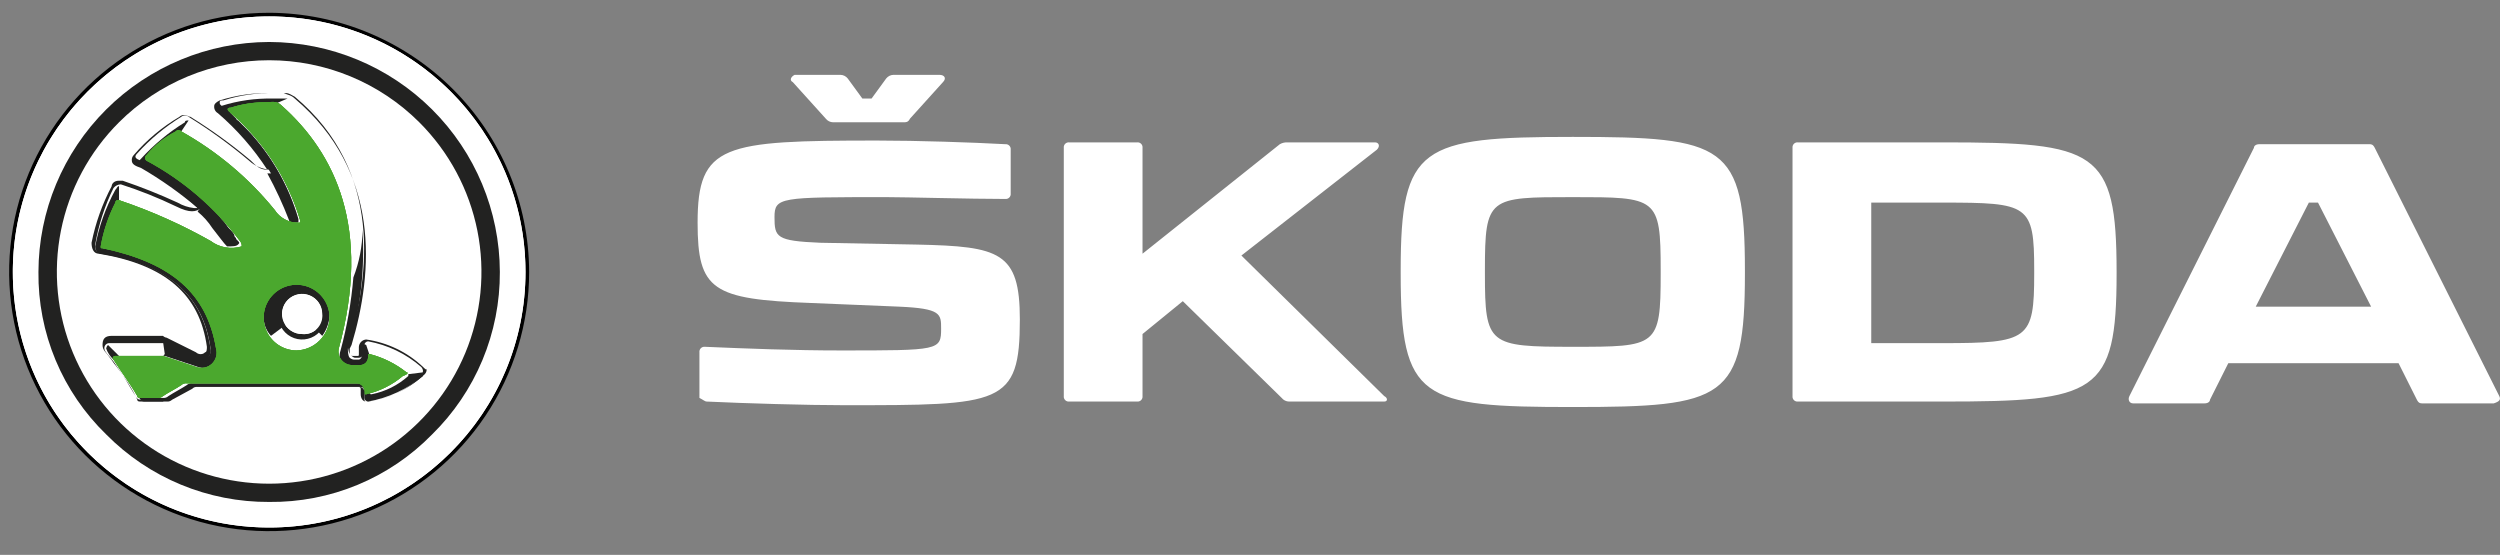
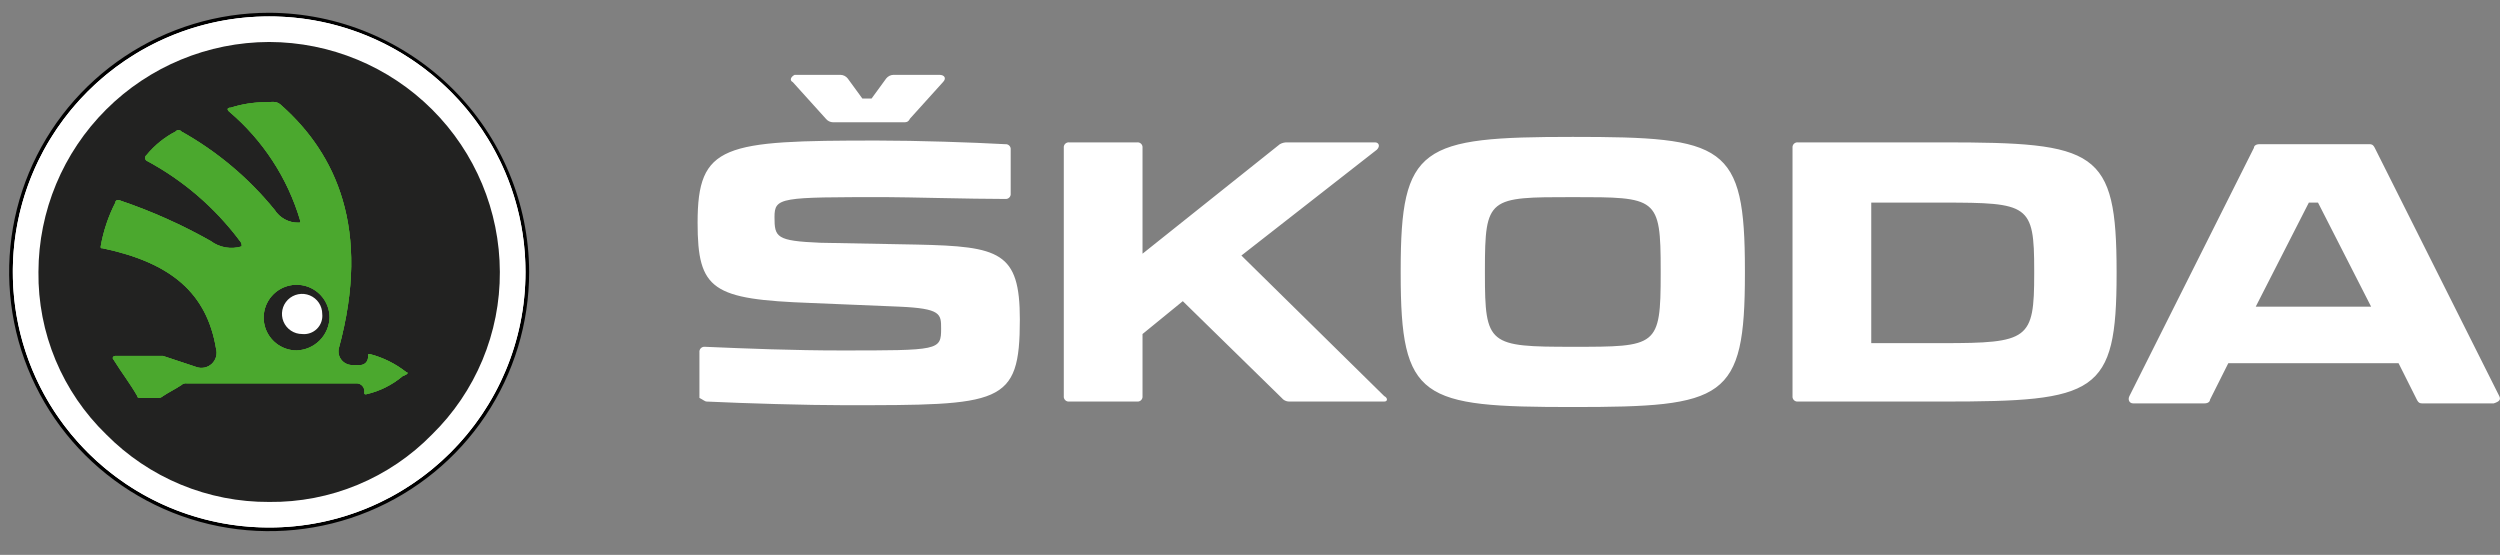
<svg xmlns="http://www.w3.org/2000/svg" width="410" height="91" viewBox="0 0 410 91" fill="none">
  <rect x="0" y="0" width="410" height="91" fill="#808080" stroke="none" />
  <path d="M44.141 86.809C38.477 86.757 32.874 85.639 27.626 83.516C22.571 81.441 17.979 78.389 14.113 74.536C10.248 70.683 7.186 66.105 5.105 61.066C2.946 55.842 1.824 50.251 1.802 44.602C1.855 38.956 2.975 33.37 5.105 28.138C7.186 23.099 10.248 18.521 14.113 14.668C17.979 10.815 22.571 7.763 27.626 5.687C32.865 3.535 38.474 2.417 44.141 2.395C49.805 2.447 55.408 3.564 60.656 5.687C65.711 7.763 70.303 10.815 74.169 14.668C78.034 18.521 81.096 23.099 83.177 28.138C85.336 33.361 86.458 38.953 86.48 44.602C86.427 50.248 85.307 55.834 83.177 61.066C81.096 66.105 78.034 70.683 74.169 74.536C70.303 78.389 65.711 81.441 60.656 83.516C55.417 85.668 49.808 86.787 44.141 86.809Z" fill="white" />
  <path d="M44.141 2.095C35.707 2.095 27.463 4.588 20.451 9.259C13.439 13.93 7.974 20.568 4.747 28.335C1.519 36.102 0.675 44.649 2.32 52.895C3.966 61.14 8.027 68.714 13.99 74.659C19.953 80.603 27.551 84.652 35.822 86.292C44.093 87.932 52.667 87.09 60.458 83.873C68.249 80.656 74.909 75.207 79.594 68.217C84.279 61.227 86.78 53.009 86.78 44.602C86.74 33.341 82.235 22.552 74.248 14.589C66.26 6.626 55.437 2.135 44.141 2.095V2.095ZM44.141 86.51C35.826 86.51 27.698 84.052 20.785 79.447C13.872 74.842 8.483 68.297 5.302 60.639C2.12 52.982 1.287 44.556 2.909 36.426C4.531 28.297 8.535 20.829 14.415 14.969C20.294 9.108 27.784 5.116 35.939 3.499C44.094 1.882 52.547 2.712 60.228 5.884C67.91 9.056 74.475 14.428 79.095 21.319C83.714 28.211 86.18 36.313 86.18 44.602C86.18 55.717 81.75 66.376 73.867 74.235C65.983 82.095 55.29 86.51 44.141 86.51Z" fill="black" />
  <path d="M44.141 86.51C67.358 86.51 86.18 67.747 86.18 44.602C86.18 21.457 67.358 2.694 44.141 2.694C20.923 2.694 2.102 21.457 2.102 44.602C2.102 67.747 20.923 86.51 44.141 86.51Z" fill="white" />
  <path d="M44.141 82.918C39.055 82.932 34.019 81.933 29.326 79.98C24.634 78.026 20.38 75.158 16.815 71.543C13.198 67.982 10.327 63.74 8.368 59.064C6.409 54.388 5.402 49.37 5.405 44.303C5.363 39.229 6.352 34.2 8.313 29.518C10.275 24.837 13.167 20.6 16.815 17.062C20.387 13.457 24.642 10.594 29.333 8.642C34.024 6.689 39.057 5.685 44.141 5.687C49.23 5.646 54.275 6.632 58.971 8.587C63.667 10.542 67.918 13.425 71.466 17.062C75.083 20.623 77.954 24.865 79.913 29.541C81.872 34.217 82.879 39.235 82.876 44.303C82.918 49.376 81.929 54.405 79.968 59.087C78.006 63.769 75.114 68.006 71.466 71.543C67.918 75.18 63.667 78.063 58.971 80.018C54.275 81.973 49.23 82.959 44.141 82.918Z" fill="white" />
  <path d="M44.14 82.319C39.169 82.345 34.244 81.378 29.654 79.476C25.064 77.573 20.903 74.774 17.415 71.243C13.85 67.784 11.026 63.639 9.116 59.06C7.207 54.48 6.25 49.561 6.305 44.602C6.329 34.606 10.323 25.026 17.413 17.958C24.503 10.89 34.113 6.909 44.14 6.885C54.167 6.909 63.777 10.89 70.867 17.958C77.957 25.026 81.951 34.606 81.975 44.602C82.001 49.557 81.031 54.467 79.123 59.043C77.215 63.618 74.407 67.767 70.865 71.243C67.395 74.798 63.237 77.612 58.643 79.516C54.049 81.42 49.115 82.374 44.14 82.319Z" fill="#222221" />
-   <path d="M44.141 79.326C37.254 79.323 30.522 77.285 24.797 73.469C19.071 69.653 14.609 64.231 11.974 57.888C9.339 51.545 8.649 44.566 9.992 37.832C11.335 31.098 14.65 24.912 19.518 20.056C22.75 16.83 26.589 14.271 30.814 12.525C35.038 10.779 39.567 9.88 44.141 9.88C48.715 9.88 53.243 10.779 57.468 12.525C61.693 14.271 65.531 16.83 68.764 20.056C73.632 24.912 76.947 31.098 78.29 37.832C79.633 44.566 78.943 51.545 76.308 57.888C73.673 64.231 69.21 69.653 63.485 73.469C57.76 77.285 51.028 79.323 44.141 79.326Z" fill="white" />
  <path d="M27.025 58.372L32.43 60.168C32.862 60.336 33.333 60.38 33.789 60.296C34.245 60.212 34.669 60.002 35.012 59.691C35.355 59.38 35.605 58.98 35.732 58.535C35.859 58.09 35.86 57.619 35.733 57.174C34.231 48.194 28.526 42.806 17.116 40.711C16.815 40.711 16.815 40.711 16.815 40.411C17.111 37.877 17.929 35.431 19.218 33.227C19.218 33.148 19.249 33.071 19.305 33.015C19.362 32.959 19.438 32.928 19.518 32.928V30.533C19.218 30.533 19.218 30.832 18.917 31.132C17.328 34.03 16.213 37.163 15.614 40.411C15.614 41.01 15.915 41.609 16.515 41.609C27.625 43.405 33.331 48.493 34.532 57.174C34.532 57.773 34.532 58.072 34.231 58.372C34.113 58.485 33.971 58.57 33.815 58.622C33.659 58.674 33.494 58.691 33.331 58.671C32.907 58.716 32.482 58.61 32.13 58.372L27.325 55.977H26.725L27.025 58.072C26.725 58.372 26.725 58.372 27.025 58.372Z" fill="#222221" />
  <path d="M69.364 61.066L66.962 61.365V61.664C65.267 63.184 63.192 64.218 60.956 64.658C60.656 64.658 60.656 64.658 60.656 64.359V64.059C60.635 63.749 60.502 63.456 60.281 63.236C60.06 63.016 59.767 62.883 59.455 62.862H31.529C31.366 62.842 31.201 62.859 31.045 62.911C30.889 62.962 30.747 63.048 30.628 63.161C29.727 63.76 28.526 64.359 27.625 64.957C27.507 65.07 27.364 65.156 27.209 65.208C27.053 65.26 26.888 65.276 26.725 65.257H24.022C23.722 65.257 23.422 65.257 23.422 64.957C22.221 62.862 21.019 61.365 19.518 58.97C19.218 58.671 19.218 58.671 19.518 58.372L17.716 56.576C17.553 56.737 17.448 56.947 17.416 57.174C17.666 57.86 18.078 58.476 18.617 58.97C18.917 59.27 19.218 59.868 19.518 60.168L20.419 61.365C21.187 62.418 21.889 63.518 22.521 64.658L22.821 65.257C23.121 65.556 23.121 65.855 23.722 65.855H27.325C27.488 65.875 27.654 65.858 27.809 65.806C27.965 65.755 28.107 65.669 28.226 65.556L31.529 63.76C31.685 63.589 31.899 63.482 32.13 63.461H59.155C59.755 63.461 59.755 64.059 59.755 64.359V65.257C59.769 65.411 59.836 65.555 59.946 65.665C60.056 65.774 60.201 65.842 60.356 65.855C63.675 65.269 66.781 63.824 69.364 61.664V61.066Z" fill="#222221" />
  <path d="M59.455 56.875V58.072C59.455 58.372 59.154 58.971 58.854 58.971H58.254C58.09 58.99 57.925 58.973 57.769 58.922C57.614 58.87 57.471 58.784 57.353 58.671C57.052 58.372 57.052 57.474 57.052 57.174L57.353 56.576C59.136 50.457 59.848 44.077 59.455 37.717C59.426 40.38 58.918 43.017 57.953 45.5C57.616 49.546 56.913 53.554 55.851 57.474C55.251 59.27 56.452 60.168 57.953 60.168H59.455C59.766 60.147 60.06 60.014 60.281 59.794C60.501 59.574 60.635 59.281 60.656 58.971V58.372L60.055 56.576C59.455 56.276 59.455 56.576 59.455 56.875Z" fill="#222221" />
  <path d="M48.645 46.398C47.934 46.394 47.229 46.531 46.571 46.8C45.914 47.069 45.316 47.466 44.814 47.967C44.311 48.468 43.913 49.064 43.643 49.719C43.373 50.375 43.236 51.078 43.239 51.786C43.208 52.387 43.298 52.989 43.505 53.554C43.711 54.12 44.029 54.638 44.441 55.079L46.843 53.283C46.51 52.737 46.304 52.123 46.242 51.487C46.242 50.614 46.59 49.776 47.21 49.158C47.829 48.541 48.669 48.194 49.545 48.194C50.421 48.194 51.261 48.541 51.881 49.158C52.5 49.776 52.848 50.614 52.848 51.487C52.872 51.955 52.774 52.422 52.563 52.842C52.353 53.261 52.037 53.619 51.647 53.882L52.848 55.079C53.554 54.117 53.97 52.975 54.05 51.786C54.053 51.078 53.916 50.375 53.646 49.719C53.376 49.064 52.978 48.468 52.475 47.967C51.973 47.466 51.375 47.069 50.718 46.8C50.06 46.531 49.355 46.394 48.645 46.398Z" fill="#222221" />
  <path d="M23.121 27.24C26.637 29.188 29.87 31.605 32.73 34.424C32.65 34.424 32.574 34.456 32.517 34.512C32.461 34.568 32.429 34.644 32.429 34.724C33.364 35.493 34.175 36.402 34.832 37.418C36.033 38.914 36.633 39.812 37.234 40.411C38.135 40.411 38.735 40.411 39.035 40.112C39.336 39.812 39.336 39.812 38.735 39.214C38.735 38.914 38.435 38.914 38.435 38.615C38.435 38.316 37.834 37.717 37.534 37.418C37.234 37.118 36.934 36.52 36.633 36.22C36.262 35.879 35.957 35.474 35.733 35.023L34.832 34.125L33.931 33.227L33.03 32.329L32.129 31.431L31.228 30.533C30.928 30.234 30.628 29.934 30.328 29.934C30.027 29.635 29.727 29.635 29.427 29.335C29.126 29.036 28.826 29.036 28.526 28.737C28.226 28.438 27.925 28.438 27.625 28.138C27.325 27.839 27.024 27.839 26.724 27.54C26.424 27.24 26.124 27.24 25.823 26.941C25.667 26.77 25.453 26.663 25.223 26.642C24.995 26.61 24.784 26.505 24.622 26.342C24.322 26.043 24.022 26.043 24.622 25.444C26.071 23.971 27.683 22.665 29.427 21.553H29.727L30.928 19.757C30.628 19.757 30.328 19.757 30.328 20.056C27.654 21.703 25.228 23.718 23.121 26.043C22.82 26.342 22.82 26.342 22.82 26.642C22.22 26.342 22.52 26.642 23.121 27.24Z" fill="#222221" />
-   <path d="M35.733 18.26C39.291 21.035 42.253 24.497 44.441 28.438H43.84C45.212 30.95 46.416 33.55 47.444 36.22V36.52H48.645C48.945 36.52 48.945 36.52 48.945 36.22V35.921C47.359 30.432 44.476 25.403 40.538 21.253L40.237 20.954L39.937 20.655L39.637 20.355L39.336 20.056L39.036 19.757C38.956 19.757 38.88 19.725 38.824 19.669C38.767 19.613 38.736 19.537 38.736 19.457L38.435 19.158L38.135 18.859L37.835 18.559C37.535 18.26 37.535 17.961 38.135 17.961C40.016 17.538 41.921 17.238 43.84 17.062H45.042L47.144 16.165H44.741C41.892 16.1 39.051 16.505 36.334 17.362C35.733 17.362 35.733 17.661 35.733 17.961C35.433 17.661 35.433 17.961 35.733 18.26Z" fill="#222221" />
  <path d="M66.662 61.066C64.893 59.66 62.847 58.64 60.657 58.072C60.356 58.072 60.356 58.072 60.356 58.372V58.671C60.335 58.982 60.202 59.274 59.981 59.494C59.76 59.715 59.467 59.847 59.155 59.868H57.654C57.329 59.853 57.011 59.768 56.722 59.619C56.433 59.47 56.18 59.26 55.98 59.004C55.781 58.748 55.639 58.452 55.565 58.136C55.491 57.82 55.486 57.492 55.552 57.174C60.957 37.418 54.951 25.145 46.243 17.362C45.342 16.464 44.742 16.763 43.541 16.763C41.604 16.769 39.68 17.072 37.835 17.661C37.235 17.661 37.235 17.96 37.535 18.26C43.116 22.976 47.188 29.221 49.246 36.22C49.246 36.52 49.246 36.52 48.946 36.52C48.169 36.533 47.403 36.347 46.719 35.98C46.036 35.613 45.458 35.078 45.042 34.424C40.802 29.205 35.605 24.837 29.728 21.553C29.674 21.484 29.606 21.429 29.528 21.391C29.45 21.353 29.364 21.333 29.277 21.333C29.191 21.333 29.105 21.353 29.027 21.391C28.949 21.429 28.88 21.484 28.827 21.553C26.976 22.509 25.341 23.834 24.023 25.444C23.954 25.497 23.898 25.565 23.86 25.643C23.822 25.721 23.802 25.806 23.802 25.893C23.802 25.98 23.822 26.065 23.86 26.143C23.898 26.221 23.954 26.289 24.023 26.342C30.034 29.56 35.262 34.057 39.337 39.513C39.45 39.631 39.536 39.773 39.588 39.929C39.64 40.084 39.657 40.249 39.637 40.411C38.776 40.674 37.864 40.73 36.977 40.574C36.089 40.417 35.252 40.054 34.532 39.513C29.844 36.866 24.918 34.661 19.819 32.928C19.218 32.628 18.918 32.928 18.918 33.227C17.761 35.488 16.951 37.91 16.516 40.411C16.516 40.711 16.516 40.711 16.816 40.711C28.227 43.105 33.932 48.194 35.433 57.174C35.56 57.619 35.559 58.09 35.432 58.535C35.305 58.98 35.055 59.38 34.712 59.691C34.369 60.002 33.945 60.212 33.489 60.296C33.033 60.38 32.562 60.336 32.13 60.168L26.725 58.372H18.918C18.618 58.372 18.317 58.671 18.618 58.97C20.119 61.365 21.32 62.862 22.521 64.957C22.521 65.257 22.822 65.257 23.122 65.257H25.824C25.987 65.276 26.153 65.259 26.308 65.208C26.464 65.156 26.607 65.07 26.725 64.957C27.626 64.359 28.827 63.76 29.728 63.161C29.846 63.048 29.989 62.962 30.145 62.911C30.3 62.859 30.466 62.842 30.629 62.862H58.555C58.866 62.883 59.16 63.016 59.38 63.236C59.601 63.456 59.735 63.749 59.756 64.059V64.359C59.756 64.658 59.756 64.658 60.056 64.658C62.27 64.154 64.329 63.127 66.062 61.664C66.962 61.365 66.962 61.066 66.662 61.066ZM48.645 57.474C47.576 57.474 46.531 57.158 45.642 56.566C44.754 55.974 44.061 55.132 43.652 54.148C43.243 53.163 43.136 52.08 43.344 51.034C43.553 49.989 44.068 49.029 44.824 48.276C45.579 47.522 46.542 47.009 47.591 46.801C48.639 46.593 49.726 46.7 50.714 47.108C51.702 47.515 52.546 48.206 53.139 49.092C53.733 49.978 54.05 51.02 54.05 52.086C54.005 53.5 53.421 54.845 52.417 55.846C51.413 56.847 50.065 57.429 48.645 57.474Z" fill="#4BA82E" />
  <path d="M66.662 61.066C64.893 59.66 62.847 58.64 60.657 58.072C60.356 58.072 60.356 58.072 60.356 58.372V58.671C60.335 58.982 60.202 59.274 59.981 59.494C59.76 59.715 59.467 59.847 59.155 59.868H57.654C57.329 59.853 57.011 59.768 56.722 59.619C56.433 59.47 56.18 59.26 55.98 59.004C55.781 58.748 55.639 58.452 55.565 58.136C55.491 57.82 55.486 57.492 55.552 57.174C60.957 37.418 54.951 25.145 46.243 17.362C45.342 16.464 44.742 16.763 43.541 16.763C41.604 16.769 39.68 17.072 37.835 17.661C37.235 17.661 37.235 17.96 37.535 18.26C43.116 22.976 47.188 29.221 49.246 36.22C49.246 36.52 49.246 36.52 48.946 36.52C48.169 36.533 47.403 36.347 46.719 35.98C46.036 35.613 45.458 35.078 45.042 34.424C40.802 29.205 35.605 24.837 29.728 21.553C29.674 21.484 29.606 21.429 29.528 21.391C29.45 21.353 29.364 21.333 29.277 21.333C29.191 21.333 29.105 21.353 29.027 21.391C28.949 21.429 28.88 21.484 28.827 21.553C26.976 22.509 25.341 23.834 24.023 25.444C23.954 25.497 23.898 25.565 23.86 25.643C23.822 25.721 23.802 25.806 23.802 25.893C23.802 25.98 23.822 26.065 23.86 26.143C23.898 26.221 23.954 26.289 24.023 26.342C30.034 29.56 35.262 34.057 39.337 39.513C39.45 39.631 39.536 39.773 39.588 39.929C39.64 40.084 39.657 40.249 39.637 40.411C38.776 40.674 37.864 40.73 36.977 40.574C36.089 40.417 35.252 40.054 34.532 39.513C29.844 36.866 24.918 34.661 19.819 32.928C19.218 32.628 18.918 32.928 18.918 33.227C17.761 35.488 16.951 37.91 16.516 40.411C16.516 40.711 16.516 40.711 16.816 40.711C28.227 43.105 33.932 48.194 35.433 57.174C35.56 57.619 35.559 58.09 35.432 58.535C35.305 58.98 35.055 59.38 34.712 59.691C34.369 60.002 33.945 60.212 33.489 60.296C33.033 60.38 32.562 60.336 32.13 60.168L26.725 58.372H18.918C18.618 58.372 18.317 58.671 18.618 58.97C20.119 61.365 21.32 62.862 22.521 64.957C22.521 65.257 22.822 65.257 23.122 65.257H25.824C25.987 65.276 26.153 65.259 26.308 65.208C26.464 65.156 26.607 65.07 26.725 64.957C27.626 64.359 28.827 63.76 29.728 63.161C29.846 63.048 29.989 62.962 30.145 62.911C30.3 62.859 30.466 62.842 30.629 62.862H58.555C58.866 62.883 59.16 63.016 59.38 63.236C59.601 63.456 59.735 63.749 59.756 64.059V64.359C59.756 64.658 59.756 64.658 60.056 64.658C62.27 64.154 64.329 63.127 66.062 61.664C66.962 61.365 66.962 61.066 66.662 61.066ZM48.645 57.474C47.576 57.474 46.531 57.158 45.642 56.566C44.754 55.974 44.061 55.132 43.652 54.148C43.243 53.163 43.136 52.08 43.344 51.034C43.553 49.989 44.068 49.029 44.824 48.276C45.579 47.522 46.542 47.009 47.591 46.801C48.639 46.593 49.726 46.7 50.714 47.108C51.702 47.515 52.546 48.206 53.139 49.092C53.733 49.978 54.05 51.02 54.05 52.086C54.005 53.5 53.421 54.845 52.417 55.846C51.413 56.847 50.065 57.429 48.645 57.474Z" fill="#4BA82E" />
  <path d="M66.662 61.066C64.893 59.66 62.847 58.64 60.657 58.072C60.356 58.072 60.356 58.072 60.356 58.372V58.671C60.335 58.982 60.202 59.274 59.981 59.494C59.76 59.715 59.467 59.847 59.155 59.868H57.654C57.329 59.853 57.011 59.768 56.722 59.619C56.433 59.47 56.18 59.26 55.98 59.004C55.781 58.748 55.639 58.452 55.565 58.136C55.491 57.82 55.486 57.492 55.552 57.174C60.957 37.418 54.951 25.145 46.243 17.362C45.342 16.464 44.742 16.763 43.541 16.763C41.604 16.769 39.68 17.072 37.835 17.661C37.235 17.661 37.235 17.96 37.535 18.26C43.116 22.976 47.188 29.221 49.246 36.22C49.246 36.52 49.246 36.52 48.946 36.52C48.169 36.533 47.403 36.347 46.719 35.98C46.036 35.613 45.458 35.078 45.042 34.424C40.802 29.205 35.605 24.837 29.728 21.553C29.674 21.484 29.606 21.429 29.528 21.391C29.45 21.353 29.364 21.333 29.277 21.333C29.191 21.333 29.105 21.353 29.027 21.391C28.949 21.429 28.88 21.484 28.827 21.553C26.976 22.509 25.341 23.834 24.023 25.444C23.954 25.497 23.898 25.565 23.86 25.643C23.822 25.721 23.802 25.806 23.802 25.893C23.802 25.98 23.822 26.065 23.86 26.143C23.898 26.221 23.954 26.289 24.023 26.342C30.034 29.56 35.262 34.057 39.337 39.513C39.45 39.631 39.536 39.773 39.588 39.929C39.64 40.084 39.657 40.249 39.637 40.411C38.776 40.674 37.864 40.73 36.977 40.574C36.089 40.417 35.252 40.054 34.532 39.513C29.844 36.866 24.918 34.661 19.819 32.928C19.218 32.628 18.918 32.928 18.918 33.227C17.761 35.488 16.951 37.91 16.516 40.411C16.516 40.711 16.516 40.711 16.816 40.711C28.227 43.105 33.932 48.194 35.433 57.174C35.56 57.619 35.559 58.09 35.432 58.535C35.305 58.98 35.055 59.38 34.712 59.691C34.369 60.002 33.945 60.212 33.489 60.296C33.033 60.38 32.562 60.336 32.13 60.168L26.725 58.372H18.918C18.618 58.372 18.317 58.671 18.618 58.97C20.119 61.365 21.32 62.862 22.521 64.957C22.521 65.257 22.822 65.257 23.122 65.257H25.824C25.987 65.276 26.153 65.259 26.308 65.208C26.464 65.156 26.607 65.07 26.725 64.957C27.626 64.359 28.827 63.76 29.728 63.161C29.846 63.048 29.989 62.962 30.145 62.911C30.3 62.859 30.466 62.842 30.629 62.862H58.555C58.866 62.883 59.16 63.016 59.38 63.236C59.601 63.456 59.735 63.749 59.756 64.059V64.359C59.756 64.658 59.756 64.658 60.056 64.658C62.27 64.154 64.329 63.127 66.062 61.664C66.962 61.365 66.962 61.066 66.662 61.066ZM48.645 57.474C47.576 57.474 46.531 57.158 45.642 56.566C44.754 55.974 44.061 55.132 43.652 54.148C43.243 53.163 43.136 52.08 43.344 51.034C43.553 49.989 44.068 49.029 44.824 48.276C45.579 47.522 46.542 47.009 47.591 46.801C48.639 46.593 49.726 46.7 50.714 47.108C51.702 47.515 52.546 48.206 53.139 49.092C53.733 49.978 54.05 51.02 54.05 52.086C54.005 53.5 53.421 54.845 52.417 55.846C51.413 56.847 50.065 57.429 48.645 57.474Z" fill="#4BA82E" />
-   <path d="M69.364 60.168C66.803 57.745 63.55 56.176 60.055 55.678C59.744 55.699 59.45 55.831 59.23 56.052C59.009 56.272 58.875 56.564 58.854 56.875V58.072C58.854 58.372 58.854 58.372 58.554 58.372H57.953C57.653 58.372 57.653 58.372 57.353 58.072V57.174L57.653 56.576C61.257 44.602 62.458 28.138 48.345 16.165C47.744 15.566 47.144 15.566 46.543 15.266H44.441C41.591 15.202 38.751 15.606 36.033 16.464C35.433 16.763 35.132 17.062 35.132 17.362C35.101 17.598 35.142 17.839 35.249 18.052C35.356 18.265 35.525 18.442 35.733 18.559C38.863 21.254 41.593 24.378 43.84 27.839C42.639 27.839 42.039 27.24 41.138 26.342C38.014 23.71 34.703 21.309 31.229 19.158C30.928 19.158 30.628 18.858 30.328 18.858C30.165 18.839 30 18.856 29.844 18.907C29.688 18.959 29.546 19.045 29.427 19.158C26.596 20.829 24.06 22.953 21.92 25.444C21.807 25.562 21.721 25.704 21.669 25.86C21.617 26.015 21.6 26.18 21.62 26.342C21.62 26.941 22.22 27.24 23.121 27.54C26.415 29.453 29.53 31.657 32.43 34.125H31.829C30.876 34.016 29.955 33.71 29.127 33.227C26.188 31.875 23.181 30.676 20.118 29.635H19.518C18.617 29.635 18.317 30.233 18.317 30.533C16.774 33.452 15.662 36.577 15.014 39.812C15.014 40.711 15.314 41.608 16.215 41.608C27.025 43.405 32.73 48.194 33.931 56.875C33.931 57.174 33.931 57.773 33.631 57.773C33.475 57.944 33.261 58.05 33.03 58.072C32.867 58.092 32.702 58.075 32.546 58.023C32.391 57.972 32.248 57.886 32.13 57.773L27.325 55.378C27.097 55.347 26.887 55.242 26.724 55.079H18.317C17.116 55.079 16.815 55.678 16.815 56.576C16.815 57.474 17.416 57.773 18.017 58.671C18.317 58.97 18.617 59.569 18.917 59.868L19.818 61.066C20.586 62.119 21.288 63.219 21.92 64.359L22.22 64.957C22.521 65.556 22.821 65.556 23.422 65.556H27.025C27.188 65.576 27.353 65.559 27.509 65.507C27.665 65.455 27.807 65.37 27.926 65.257L31.229 63.461H58.854C58.894 63.461 58.933 63.468 58.969 63.483C59.006 63.498 59.039 63.52 59.067 63.548C59.094 63.576 59.117 63.609 59.132 63.645C59.147 63.682 59.155 63.721 59.155 63.76V64.658C59.155 65.257 59.455 65.855 60.055 65.855H60.356C63.85 65.357 67.103 63.788 69.664 61.365C69.778 61.247 69.864 61.105 69.916 60.95C69.968 60.794 69.984 60.63 69.965 60.467C69.965 60.766 69.664 60.467 69.364 60.168ZM69.064 61.664C66.634 64.053 63.452 65.533 60.055 65.855C59.755 65.855 59.755 65.556 59.755 65.257V64.359C59.77 64.237 59.756 64.114 59.716 63.998C59.676 63.883 59.61 63.778 59.523 63.692C59.437 63.605 59.331 63.539 59.215 63.499C59.1 63.459 58.976 63.446 58.854 63.461H31.529C31.366 63.441 31.201 63.458 31.045 63.509C30.889 63.561 30.747 63.647 30.628 63.76C29.427 64.359 28.526 64.957 27.325 65.556C27.097 65.588 26.887 65.693 26.724 65.855H23.121C22.821 65.855 22.521 65.855 22.521 65.556L22.22 64.957C20.719 62.562 20.719 62.263 19.218 60.168C18.317 58.671 17.116 57.773 17.116 57.174C17.101 57.053 17.114 56.93 17.155 56.814C17.195 56.699 17.261 56.594 17.347 56.507C17.434 56.421 17.539 56.355 17.655 56.315C17.771 56.275 17.895 56.262 18.017 56.276H27.025C27.025 56.276 30.328 57.773 31.829 58.671C33.331 59.569 34.832 58.671 34.532 57.174C33.03 46.997 25.824 43.105 16.215 41.309C15.614 41.309 15.614 40.711 15.614 40.112C16.158 36.89 17.169 33.764 18.617 30.832C18.76 30.65 18.942 30.501 19.15 30.398C19.358 30.294 19.586 30.238 19.818 30.233C22.9 31.223 25.91 32.423 28.826 33.826C31.229 35.023 32.13 34.724 33.03 34.125V33.526C29.91 30.891 26.598 28.489 23.121 26.342C22.22 26.043 21.92 25.743 22.521 25.145C24.627 22.82 27.054 20.805 29.727 19.158C29.892 19.011 30.106 18.929 30.328 18.929C30.549 18.929 30.763 19.011 30.928 19.158C34.402 21.309 37.714 23.71 40.838 26.342C41.818 27.259 43.098 27.791 44.441 27.839C44.741 27.839 45.041 27.839 45.041 27.54C42.695 23.71 39.756 20.275 36.333 17.362C36.033 17.062 36.033 17.062 36.033 16.763C36.033 16.464 36.333 16.464 36.634 16.464C39.351 15.606 42.192 15.202 45.041 15.266H46.843C47.444 15.266 47.744 15.566 48.345 15.865C63.058 28.138 60.356 45.799 57.353 55.678C57.353 55.977 57.353 55.977 57.053 56.276C57.005 56.89 57.108 57.507 57.353 58.072C57.653 58.372 57.953 58.671 58.254 58.671H58.854C59.089 58.657 59.309 58.558 59.475 58.392C59.641 58.227 59.741 58.007 59.755 57.773V56.576C59.769 56.421 59.836 56.277 59.946 56.167C60.056 56.058 60.201 55.99 60.356 55.977C63.584 56.565 66.593 58.014 69.064 60.168C69.227 60.329 69.332 60.539 69.364 60.766C69.364 61.365 69.064 61.365 69.064 61.664Z" fill="#222221" />
  <path d="M49.545 47.895C48.773 47.895 48.018 48.123 47.377 48.55C46.734 48.978 46.234 49.586 45.939 50.297C45.643 51.008 45.566 51.791 45.717 52.545C45.867 53.3 46.239 53.994 46.785 54.538C47.331 55.082 48.026 55.453 48.784 55.603C49.541 55.753 50.326 55.676 51.039 55.381C51.752 55.087 52.362 54.588 52.791 53.948C53.22 53.308 53.449 52.556 53.449 51.786C53.379 50.777 52.945 49.827 52.228 49.112C51.51 48.397 50.557 47.965 49.545 47.895ZM49.545 54.78C48.892 54.78 48.253 54.587 47.71 54.225C47.167 53.863 46.744 53.349 46.494 52.747C46.244 52.145 46.178 51.483 46.306 50.844C46.433 50.206 46.748 49.619 47.21 49.158C47.672 48.698 48.26 48.384 48.901 48.257C49.542 48.13 50.206 48.196 50.809 48.445C51.413 48.694 51.929 49.116 52.292 49.657C52.655 50.199 52.848 50.836 52.848 51.487C52.896 51.931 52.843 52.38 52.693 52.801C52.544 53.221 52.302 53.604 51.986 53.92C51.669 54.235 51.285 54.476 50.863 54.625C50.441 54.774 49.991 54.827 49.545 54.78Z" fill="#222221" />
  <path d="M49.545 54.78C48.892 54.78 48.253 54.587 47.71 54.225C47.167 53.863 46.744 53.349 46.494 52.747C46.244 52.145 46.178 51.483 46.306 50.844C46.433 50.206 46.748 49.619 47.21 49.158C47.672 48.698 48.26 48.384 48.901 48.257C49.542 48.13 50.206 48.196 50.809 48.445C51.413 48.694 51.929 49.116 52.292 49.657C52.655 50.199 52.848 50.836 52.848 51.487C52.896 51.931 52.843 52.38 52.693 52.801C52.544 53.222 52.302 53.604 51.986 53.92C51.669 54.235 51.285 54.476 50.863 54.625C50.441 54.774 49.991 54.827 49.545 54.78Z" fill="white" />
  <path d="M115.908 65.855C122.213 66.155 132.423 66.454 138.429 66.454C164.252 66.454 167.255 66.454 167.255 52.385C167.255 41.309 163.952 40.411 150.44 40.112L134.525 39.812C127.318 39.513 127.018 38.914 127.018 35.622C127.018 32.329 127.919 32.329 145.335 32.329C148.638 32.329 159.148 32.628 164.853 32.628C164.975 32.643 165.098 32.629 165.214 32.589C165.33 32.549 165.435 32.484 165.522 32.397C165.609 32.311 165.675 32.206 165.715 32.09C165.755 31.975 165.768 31.852 165.754 31.73V24.546C165.768 24.425 165.755 24.302 165.715 24.186C165.675 24.07 165.609 23.965 165.522 23.879C165.435 23.793 165.33 23.727 165.214 23.687C165.098 23.647 164.975 23.634 164.853 23.648C159.448 23.349 150.44 23.049 143.834 23.049C118.61 23.049 114.406 23.648 114.406 36.52C114.406 47.595 116.808 49.092 133.024 49.691L147.437 50.289C154.343 50.589 154.343 51.487 154.343 53.882C154.343 57.474 154.043 57.474 137.828 57.474C130.321 57.474 122.514 57.174 115.607 56.875C115.486 56.861 115.362 56.874 115.246 56.914C115.13 56.954 115.025 57.02 114.938 57.106C114.852 57.193 114.786 57.297 114.746 57.413C114.705 57.529 114.692 57.652 114.707 57.773V65.257C115.307 65.556 115.607 65.855 115.908 65.855ZM388.861 50.289H369.943L378.651 33.227H380.153L388.861 50.289ZM333.609 44.303V44.901C333.609 55.678 332.709 56.276 318.596 56.276H306.885V33.227H318.596C332.709 33.227 333.609 33.526 333.609 44.303ZM272.353 44.303V44.901C272.353 56.875 271.752 56.875 257.939 56.875C244.126 56.875 243.526 56.576 243.526 44.901V44.303C243.526 32.329 244.126 32.329 257.939 32.329C271.752 32.329 272.353 32.329 272.353 44.303ZM409.88 64.957L389.461 24.247C389.161 23.648 388.861 23.648 388.56 23.648H370.544C369.943 23.648 369.643 23.947 369.643 24.247L349.224 64.957C348.924 65.556 349.224 66.155 349.824 66.155H361.535C362.136 66.155 362.436 65.855 362.436 65.556L365.439 59.569H393.365L396.368 65.556C396.668 66.155 396.968 66.155 397.268 66.155H408.979C409.88 65.855 410.18 65.556 409.88 64.957ZM318.596 23.349H294.874C294.752 23.334 294.628 23.348 294.512 23.387C294.396 23.428 294.291 23.493 294.204 23.58C294.118 23.666 294.052 23.771 294.012 23.887C293.972 24.002 293.958 24.125 293.973 24.247V64.957C293.958 65.079 293.972 65.202 294.012 65.317C294.052 65.433 294.118 65.538 294.204 65.624C294.291 65.711 294.396 65.776 294.512 65.816C294.628 65.856 294.752 65.87 294.874 65.855H318.596C343.819 65.855 347.122 64.658 347.122 44.901V44.602C347.122 24.546 343.819 23.349 318.596 23.349ZM227.011 64.957L203.589 41.908L225.81 24.546C226.41 23.947 226.11 23.349 225.509 23.349H211.096C210.675 23.336 210.26 23.44 209.895 23.648L187.374 41.608V24.247C187.388 24.125 187.375 24.002 187.335 23.887C187.295 23.771 187.229 23.666 187.142 23.58C187.055 23.493 186.95 23.428 186.834 23.387C186.718 23.348 186.595 23.334 186.473 23.349H175.363C175.241 23.334 175.117 23.348 175.002 23.387C174.886 23.428 174.78 23.493 174.694 23.58C174.607 23.666 174.541 23.771 174.501 23.887C174.461 24.002 174.447 24.125 174.462 24.247V64.957C174.447 65.079 174.461 65.202 174.501 65.317C174.541 65.433 174.607 65.538 174.694 65.624C174.78 65.711 174.886 65.776 175.002 65.816C175.117 65.856 175.241 65.87 175.363 65.855H186.473C186.595 65.87 186.718 65.856 186.834 65.816C186.95 65.776 187.055 65.711 187.142 65.624C187.229 65.538 187.295 65.433 187.335 65.317C187.375 65.202 187.388 65.079 187.374 64.957V54.78L193.98 49.391L210.195 65.257C210.338 65.439 210.52 65.588 210.728 65.691C210.936 65.795 211.164 65.851 211.396 65.855H227.011C227.611 65.855 227.611 65.257 227.011 64.957ZM229.713 44.303V44.901C229.713 65.556 233.016 66.753 257.939 66.753C282.862 66.753 286.165 65.556 286.165 44.901V44.303C286.165 23.648 282.862 22.451 257.939 22.451C233.016 22.451 229.713 23.947 229.713 44.303ZM130.021 13.47L135.426 19.457C135.569 19.64 135.751 19.788 135.958 19.892C136.166 19.995 136.395 20.052 136.627 20.056H148.037C148.638 20.056 148.938 20.056 149.239 19.457L154.644 13.47C155.244 12.872 154.944 12.273 154.043 12.273H146.536C146.304 12.277 146.075 12.334 145.868 12.437C145.66 12.541 145.478 12.689 145.335 12.872L142.933 16.165H141.431L139.029 12.872C138.886 12.689 138.704 12.541 138.496 12.437C138.289 12.334 138.06 12.277 137.828 12.273H130.321C129.72 12.572 129.42 13.171 130.021 13.47Z" fill="white" />
</svg>